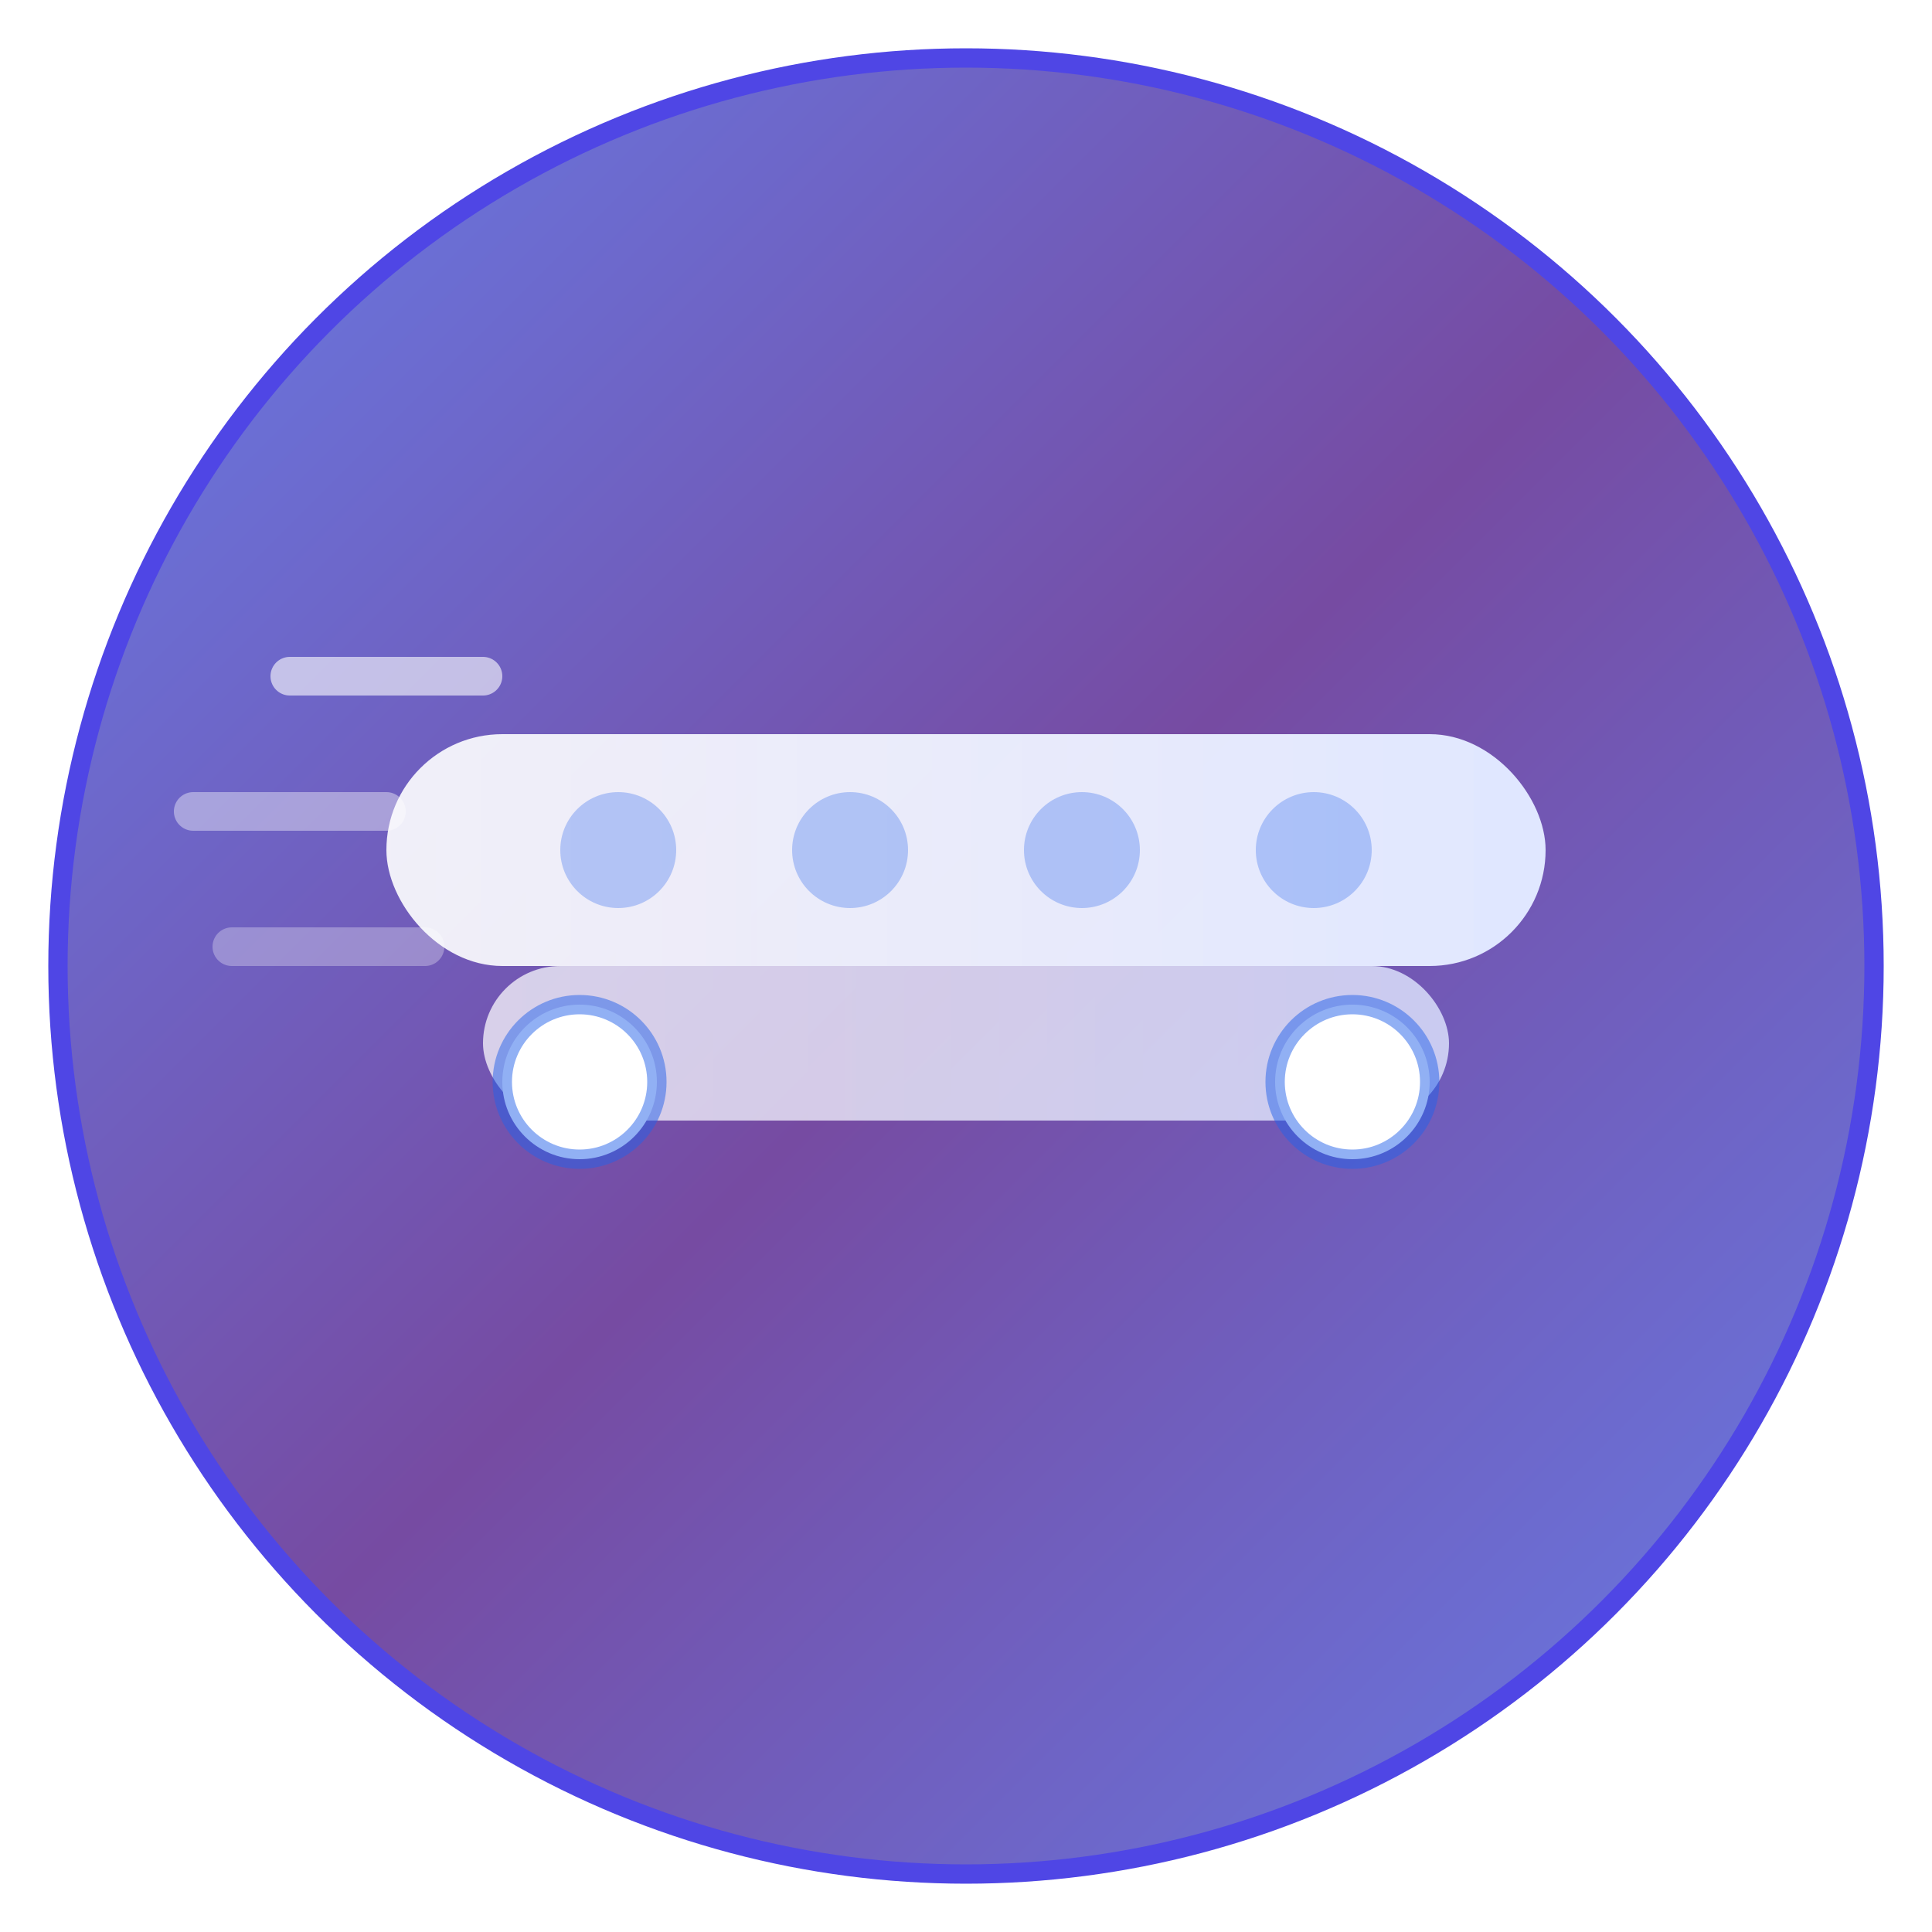
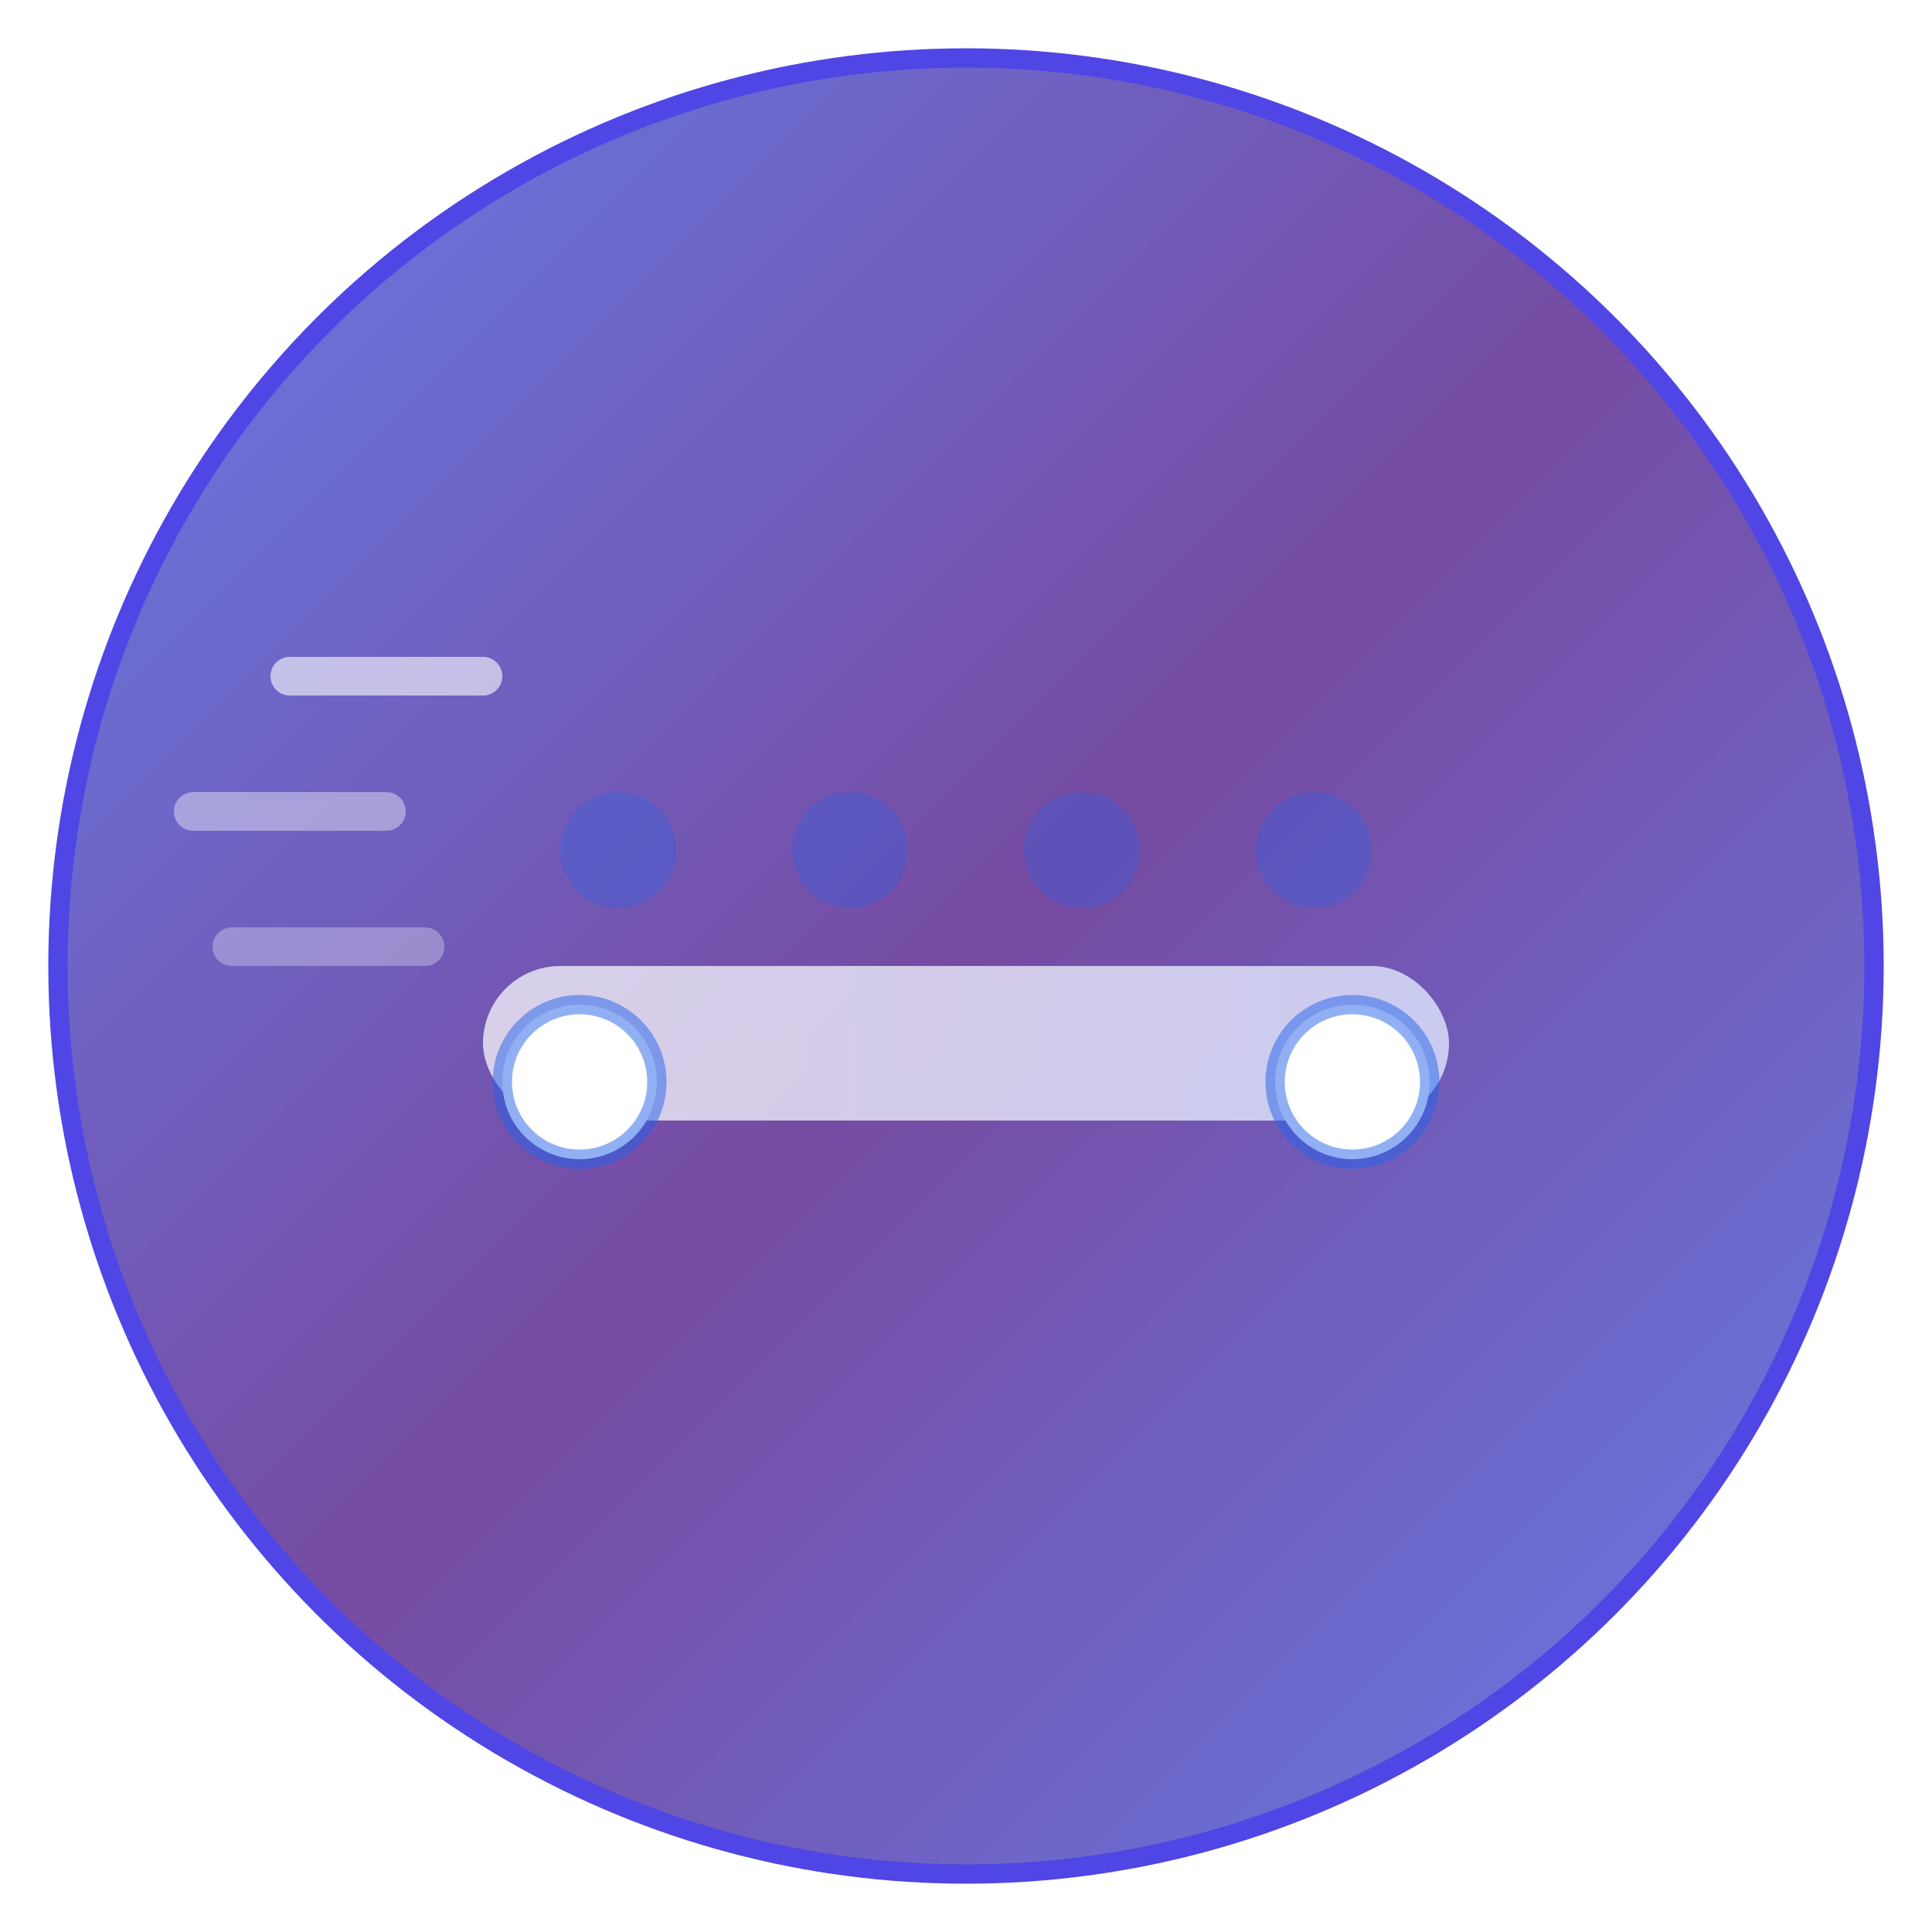
<svg xmlns="http://www.w3.org/2000/svg" viewBox="0 0 100 100">
  <defs>
    <linearGradient id="bgGrad" x1="0%" y1="0%" x2="100%" y2="100%">
      <stop offset="0%" style="stop-color:#667eea;stop-opacity:1" />
      <stop offset="50%" style="stop-color:#764ba2;stop-opacity:1" />
      <stop offset="100%" style="stop-color:#667eea;stop-opacity:1" />
    </linearGradient>
    <linearGradient id="trainGrad" x1="0%" y1="0%" x2="100%" y2="0%">
      <stop offset="0%" style="stop-color:#ffffff;stop-opacity:0.9" />
      <stop offset="100%" style="stop-color:#e0e7ff;stop-opacity:1" />
    </linearGradient>
    <filter id="glow">
      <feGaussianBlur stdDeviation="3" result="coloredBlur" />
      <feMerge>
        <feMergeNode in="coloredBlur" />
        <feMergeNode in="SourceGraphic" />
      </feMerge>
    </filter>
  </defs>
  <circle cx="50" cy="50" r="47" fill="url(#bgGrad)" stroke="#4f46e5" stroke-width="1" />
-   <rect x="20" y="38" width="60" height="12" rx="6" fill="url(#trainGrad)" filter="url(#glow)" />
  <rect x="25" y="50" width="50" height="8" rx="4" fill="url(#trainGrad)" opacity="0.8" />
  <circle cx="32" cy="44" r="3" fill="rgba(37,99,235,0.3)" />
  <circle cx="44" cy="44" r="3" fill="rgba(37,99,235,0.3)" />
  <circle cx="56" cy="44" r="3" fill="rgba(37,99,235,0.3)" />
  <circle cx="68" cy="44" r="3" fill="rgba(37,99,235,0.3)" />
  <circle cx="30" cy="56" r="4" fill="#ffffff" stroke="rgba(37,99,235,0.5)" stroke-width="1" />
  <circle cx="70" cy="56" r="4" fill="#ffffff" stroke="rgba(37,99,235,0.5)" stroke-width="1" />
  <line x1="15" y1="35" x2="25" y2="35" stroke="rgba(255,255,255,0.6)" stroke-width="2" stroke-linecap="round" />
  <line x1="10" y1="42" x2="20" y2="42" stroke="rgba(255,255,255,0.4)" stroke-width="2" stroke-linecap="round" />
  <line x1="12" y1="49" x2="22" y2="49" stroke="rgba(255,255,255,0.3)" stroke-width="2" stroke-linecap="round" />
  <animateTransform attributeName="transform" type="rotate" values="0 50 50;360 50 50" dur="20s" repeatCount="indefinite" />
</svg>